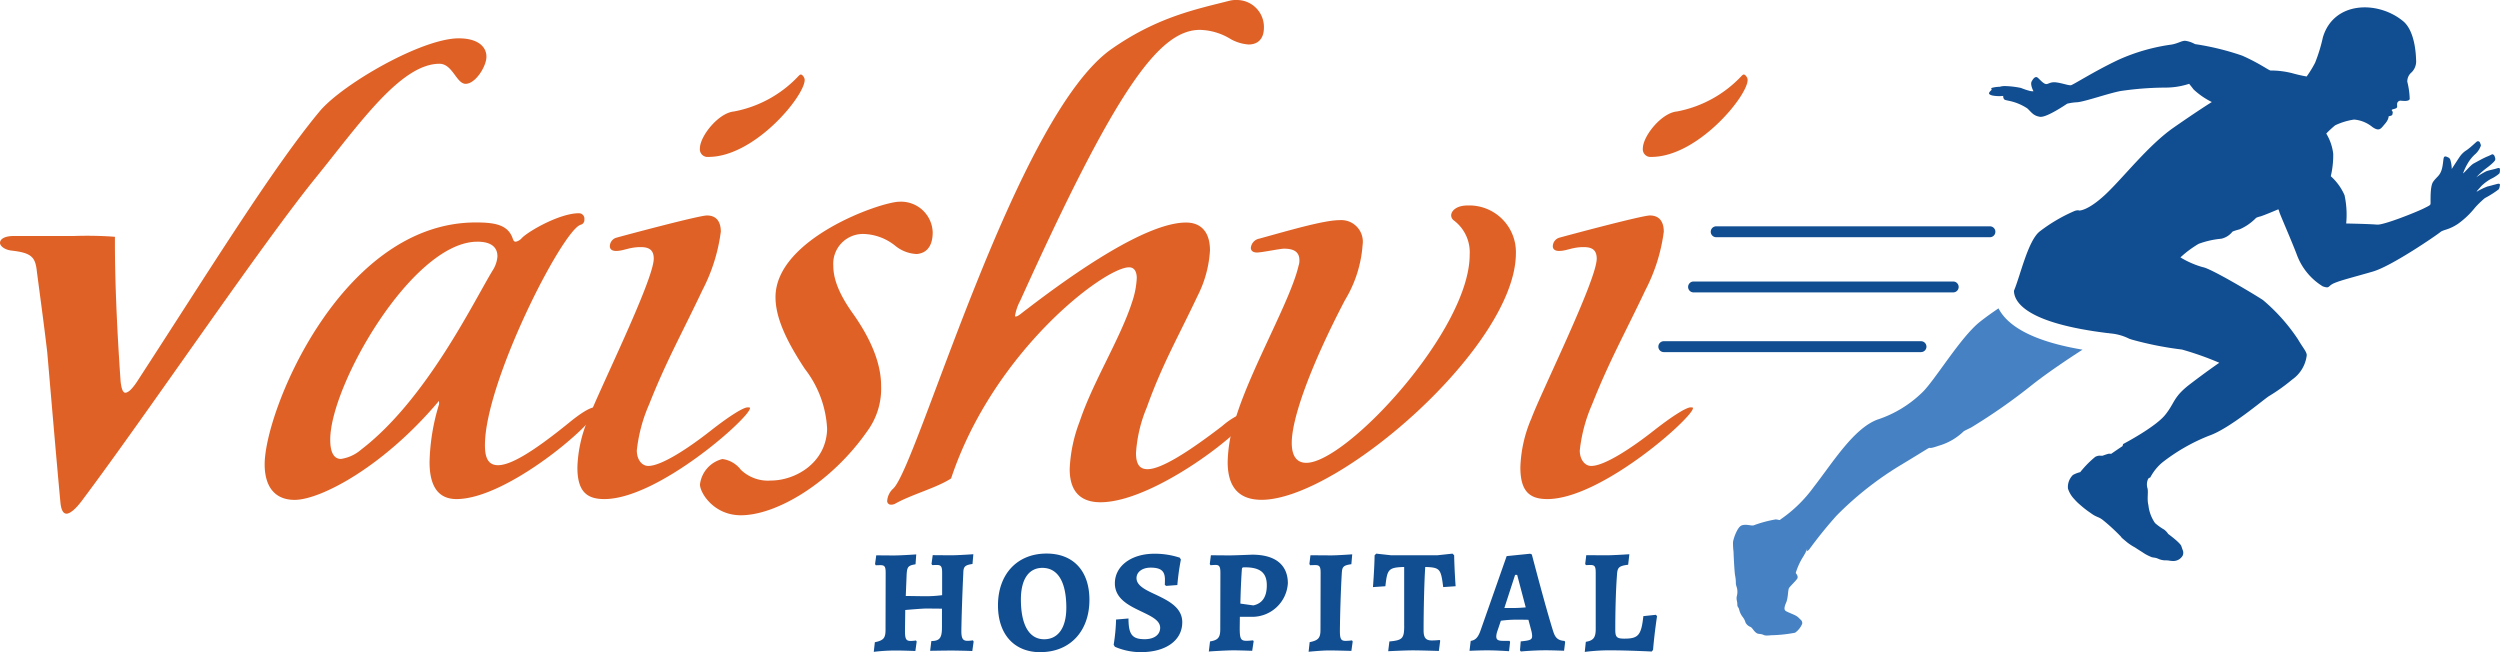
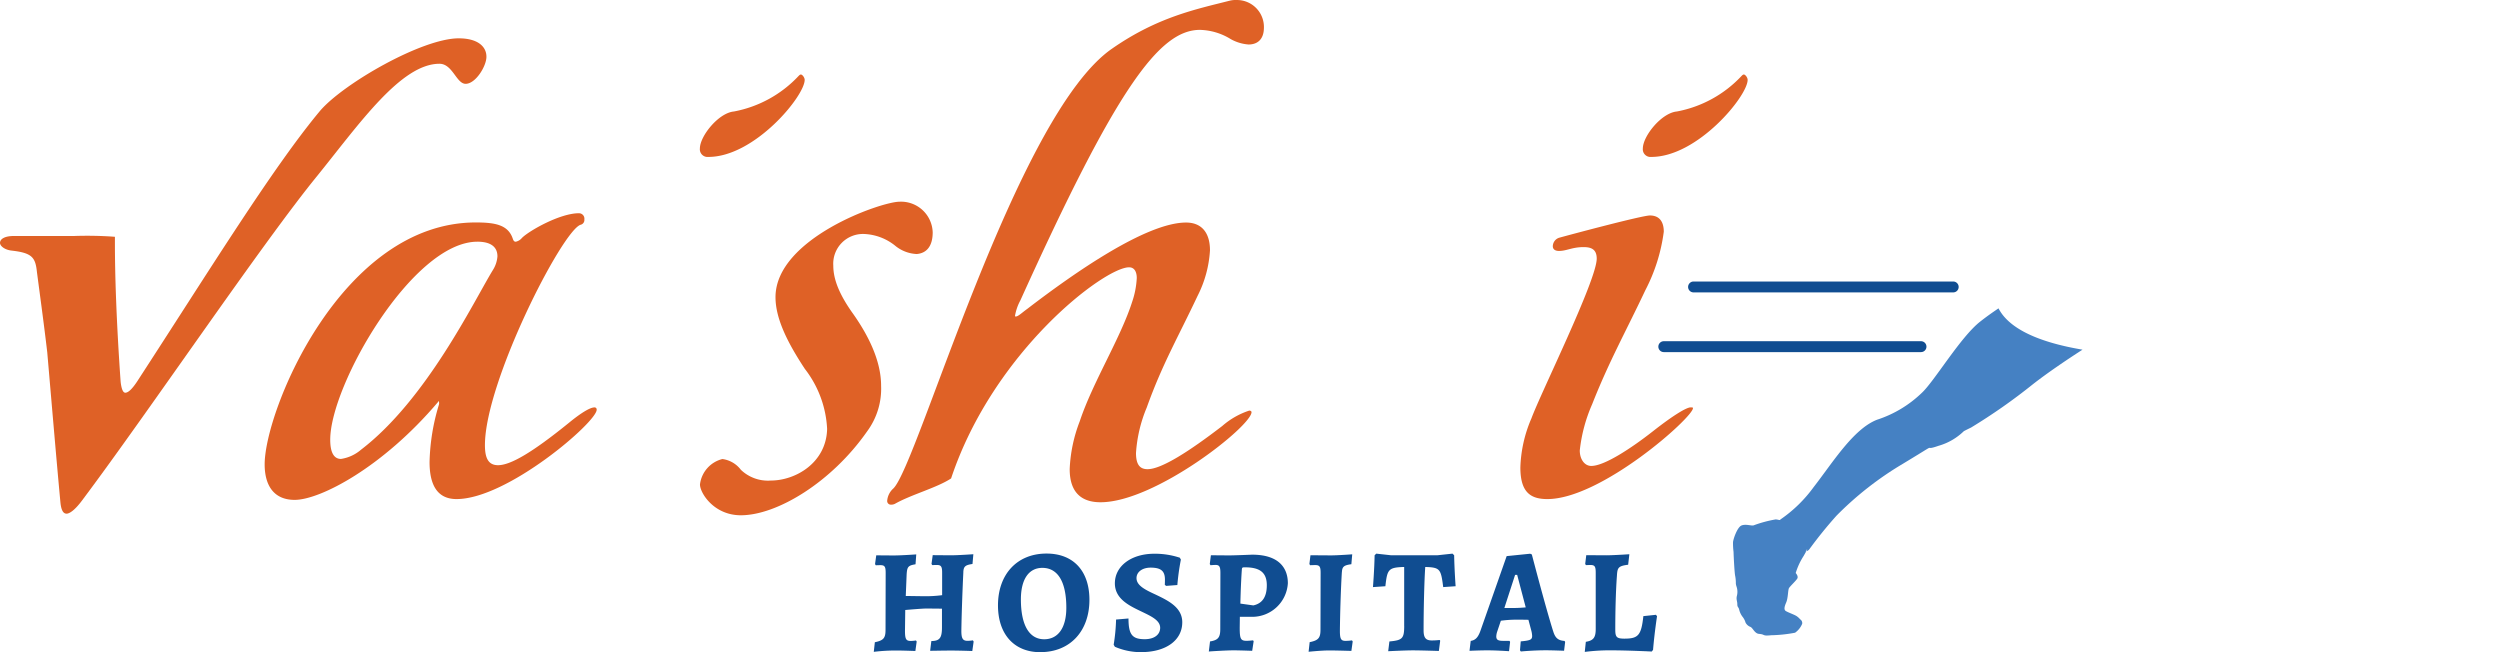
<svg xmlns="http://www.w3.org/2000/svg" width="264.511" height="69" viewBox="0 0 264.511 69">
  <g id="Vaishvi_Hospital_Logo" data-name="Vaishvi Hospital Logo" transform="translate(-13.08 -12.731)">
-     <path id="Path_1" data-name="Path 1" d="M300.207,47.962H271.243a.576.576,0,1,1,0-1.152h28.963a.576.576,0,0,1,0,1.152" transform="translate(-76.582 -10.133)" fill="#104d91" />
    <path id="Path_2" data-name="Path 2" d="M295.307,56.272H267.833a.576.576,0,1,1,0-1.152h27.474a.576.576,0,1,1,0,1.152" transform="translate(-75.568 -12.604)" fill="#104d91" />
    <path id="Path_3" data-name="Path 3" d="M290.567,65.262H263.353a.576.576,0,1,1,0-1.152h27.214a.576.576,0,1,1,0,1.152" transform="translate(-74.236 -15.277)" fill="#104d91" />
    <path id="Path_4" data-name="Path 4" d="M222.561,106.321c1.848,0,4.4.127,4.4.127l.14-.175c.154-1.848.421-3.556.421-3.556l-.112-.154-1.335.14c-.218,2.023-.534,2.382-2,2.382-.813,0-.97-.154-.97-.942,0-1.9.049-4.041.175-5.733.049-.813.127-1.016,1.187-1.145l.127-1.11s-1.721.112-2.431.112-1.721-.014-2.129-.014l-.112.927.077.127s.3-.014.474-.014c.457,0,.562.154.562.813v5.966c0,.906-.253,1.219-1.047,1.349l-.112,1.068A20.693,20.693,0,0,1,222.561,106.321Zm-10.055-7.986h.218l.906,3.443c-.331.028-.813.063-1.16.063h-1.1Zm4.012,5.924c-.829-2.649-2.241-8.08-2.241-8.08L214.1,96.1l-2.487.253-2.789,7.94c-.253.689-.534.956-1.016,1.033l-.127,1.047s1.047-.049,1.9-.049c1,0,2.283.091,2.283.091l.112-.984-.063-.112h-.677c-.534,0-.723-.112-.723-.471a1.852,1.852,0,0,1,.091-.485l.394-1.173a12.666,12.666,0,0,1,1.49-.112c.358,0,1.016,0,1.427.014l.316,1.187a2.574,2.574,0,0,1,.077.52c0,.394-.19.485-1.208.576l-.077.942.091.127s1.3-.127,2.649-.127c.689,0,1.925.049,1.925.049l.112-.927-.063-.112c-.707-.051-1-.332-1.217-1.07Zm-15.746-.52c0,1.335-.19,1.518-1.567,1.644l-.127,1.033s1.756-.091,2.635-.091c.813,0,2.726.063,2.726.063l.14-1.084-.063-.077a6.769,6.769,0,0,1-.829.049c-.625,0-.864-.281-.864-1.068,0-2.319.077-5.312.175-6.706,1.581.049,1.658.218,1.9,2.129l1.314-.091s-.127-1.708-.154-3.274l-.175-.175-1.616.175h-4.87l-1.581-.175-.175.175c-.028,1.532-.175,3.366-.175,3.366l1.314-.091c.2-1.785.3-1.989,1.989-2.038v6.232Zm-6.591-5.685c.028-.576.2-.738,1-.843l.091-1.047s-1.532.112-2.227.112c-.752,0-1.785-.014-2.192-.014l-.112.927.077.127s.33-.014.548-.014c.457,0,.562.175.562.813l-.014,6.029c0,.864-.218,1.124-1.145,1.314l-.112,1.016s1.314-.14,2.192-.14c.7,0,2.333.049,2.333.049l.14-1-.077-.112a5.215,5.215,0,0,1-.677.049c-.485,0-.6-.2-.6-1.068.017-1.668.091-4.293.207-6.193Zm-10.744,3.323c.028-1.173.077-2.46.154-3.556.014-.267.049-.281.344-.281,1.6,0,2.3.576,2.3,1.9,0,1.219-.471,1.925-1.427,2.129ZM180.2,97.189l.077.127s.33-.028.548-.028c.394,0,.5.19.5.843l-.014,5.951c0,.881-.232,1.16-1.084,1.3l-.127,1.068c.028-.014,1.834-.127,2.614-.127.6,0,1.975.049,1.975.049l.154-1.016-.063-.091s-.406.049-.689.049c-.625,0-.723-.218-.723-1.377l.014-1.16h1.335a3.777,3.777,0,0,0,3.745-3.556c0-1.532-.864-3.021-3.787-3.021,0,0-1.82.077-2.382.077-.677,0-1.616-.014-1.975-.014Zm-7.28,9.324c2.649,0,4.37-1.25,4.37-3.162,0-1.567-1.475-2.283-2.789-2.913-1.084-.5-2.052-.956-2.052-1.756,0-.66.625-1.11,1.49-1.11,1.1,0,1.518.358,1.518,1.272,0,.3-.014.548-.014.548l.14.112,1.187-.091a24.7,24.7,0,0,1,.373-2.691l-.112-.2a8.412,8.412,0,0,0-2.691-.421c-2.445,0-4.181,1.3-4.181,3.134,0,1.49,1.25,2.227,2.473,2.818,1.173.576,2.319,1.016,2.319,1.883,0,.738-.639,1.208-1.63,1.208-1.314,0-1.721-.474-1.721-2.192l-1.314.112a19.327,19.327,0,0,1-.253,2.663l.127.218a7,7,0,0,0,2.762.572Zm-10.638,0c3.12,0,5.185-2.206,5.185-5.53,0-3.056-1.693-4.9-4.538-4.9-3.1,0-5.137,2.178-5.137,5.481,0,3.058,1.708,4.955,4.49,4.955Zm.394-1.363c-1.553,0-2.46-1.454-2.46-4.216,0-2.143.843-3.337,2.27-3.337,1.616,0,2.537,1.441,2.537,4.216,0,2.13-.871,3.338-2.346,3.338Zm-8.551-7.1c.028-.6.2-.752.97-.864l.091-1.033s-1.6.112-2.3.112c-.677,0-2-.014-2-.014l-.127.927.077.127s.316-.014.485-.014c.457,0,.562.175.562.813v2.382a13.451,13.451,0,0,1-1.848.112l-2-.028.091-2.241c.049-.829.14-.984.942-1.11l.077-1.047s-1.567.112-2.371.112c-.625,0-1.862-.014-1.862-.014l-.127.927.077.127s.3-.014.485-.014c.457,0,.562.154.562.813l-.014,6.029c0,.881-.218,1.124-1.131,1.314l-.112,1.016a18.94,18.94,0,0,1,2.487-.14c.6,0,1.912.049,1.912.049l.14-1-.077-.112a3.5,3.5,0,0,1-.562.049c-.485,0-.6-.2-.6-1.068l.028-2.206s1.771-.154,2.192-.154c.562,0,1.693.014,1.693.014V103.9c0,1.124-.253,1.427-1.124,1.44l-.127,1.033s1.553-.028,2.178-.028c.984,0,2.283.049,2.283.049l.141-1-.077-.127a4,4,0,0,1-.562.049c-.5,0-.66-.232-.66-1.047C153.939,102.6,154.038,99.852,154.128,98.054Z" transform="translate(-39.121 -24.783)" fill="#104d91" />
    <path id="Path_5" data-name="Path 5" d="M285.13,95.438l.068-.007c.3-.534-.068.007-.068.007" transform="translate(-80.892 -24.52)" fill="#f48120" fill-rule="evenodd" />
    <g id="Group_1" data-name="Group 1" transform="translate(13.08 12.731)">
      <path id="Path_6" data-name="Path 6" d="M73.232,75.084c-2.122,0-2.853-1.63-2.853-3.914a22.353,22.353,0,0,1,.977-6.029.617.617,0,0,0,0-.406.083.083,0,0,0-.084.084C65.4,71.747,58.8,75.169,56.108,75.169c-2.283,0-3.176-1.63-3.176-3.752,0-5.706,8.151-25.6,22.337-25.6,2.038,0,3.422.246,3.914,1.714.084.246.162.323.323.323a1.191,1.191,0,0,0,.654-.406c.731-.731,3.991-2.607,6.029-2.607a.576.576,0,0,1,.569.654.519.519,0,0,1-.406.569C84.4,46.718,76.238,62.7,76.238,69.378c0,1.307.323,2.122,1.385,2.122,1.307,0,3.583-1.307,7.5-4.483,1.385-1.138,2.283-1.63,2.691-1.63a.219.219,0,0,1,.246.246c.014,1.293-9.443,9.451-14.826,9.451m2.206-27.231c-6.851,0-15.571,15.163-15.571,20.946,0,1.385.406,2.038,1.138,2.038a4.2,4.2,0,0,0,2.122-.977c6.928-5.3,11.9-15.647,13.941-18.993a3.134,3.134,0,0,0,.492-1.469c-.007-.406-.084-1.546-2.122-1.546" transform="translate(-24.93 -22.28)" fill="#df6126" />
-       <path id="Path_7" data-name="Path 7" d="M101.174,66.7c.977-2.691,6.928-14.671,6.928-16.955,0-.977-.569-1.219-1.385-1.219-1.219,0-1.792.406-2.607.406-.492,0-.654-.246-.654-.492a.964.964,0,0,1,.654-.9c1.469-.406,8.806-2.361,9.619-2.361,1.061,0,1.469.731,1.469,1.714a18.56,18.56,0,0,1-1.954,6.2c-2.038,4.322-3.829,7.5-5.628,12.065a16.5,16.5,0,0,0-1.307,4.891c0,.9.492,1.63,1.219,1.63,1.384,0,4.237-1.876,6.52-3.668s3.583-2.529,3.991-2.529c.162,0,.246,0,.246.084,0,.977-9.7,9.619-15.409,9.619-1.792,0-2.853-.731-2.853-3.345a14.071,14.071,0,0,1,1.145-5.137" transform="translate(-38.932 -22.381)" fill="#df6126" />
      <path id="Path_8" data-name="Path 8" d="M122.059,27.864a12.53,12.53,0,0,0,6.842-3.752c.084-.084.162-.162.246-.162.162,0,.406.323.406.569,0,1.714-5.3,8.151-10.188,8.151a.813.813,0,0,1-.9-.9c.007-1.3,1.96-3.745,3.59-3.906" transform="translate(-44.414 -16.067)" fill="#df6126" />
      <path id="Path_9" data-name="Path 9" d="M141.389,48.636a3.848,3.848,0,0,1-2.283-.9,5.6,5.6,0,0,0-3.26-1.219,3.147,3.147,0,0,0-3.26,3.345c0,1.469.654,3.1,2.122,5.137,1.546,2.2,2.937,4.891,2.937,7.582a7.587,7.587,0,0,1-1.471,4.809c-3.752,5.382-9.535,8.889-13.372,8.889-2.852,0-4.321-2.361-4.321-3.26a3.158,3.158,0,0,1,2.371-2.691,2.935,2.935,0,0,1,1.954,1.138,4.132,4.132,0,0,0,3.176,1.138c2.607,0,5.867-1.876,5.951-5.46a11.24,11.24,0,0,0-2.361-6.359c-1.714-2.607-3.1-5.216-3.1-7.582,0-6.2,11.165-10.1,13.126-10.1a3.349,3.349,0,0,1,3.506,3.26c-.007,1.462-.66,2.2-1.714,2.277" transform="translate(-44.42 -21.761)" fill="#df6126" />
      <path id="Path_10" data-name="Path 10" d="M184.893,17.438a4.532,4.532,0,0,1-1.876-.569,6.487,6.487,0,0,0-3.26-.977c-4.322,0-8.882,6.275-18.993,28.612a5.284,5.284,0,0,0-.569,1.63c0,.084,0,.084.084.084.246,0,.654-.406,1.219-.813,4.891-3.752,12.557-9.128,16.794-9.128,1.63,0,2.529,1.061,2.529,2.937a12.172,12.172,0,0,1-1.307,4.813c-2.038,4.321-3.752,7.258-5.382,11.819a14.866,14.866,0,0,0-1.138,4.813c0,1.219.406,1.714,1.219,1.714,1.469,0,4.4-1.876,7.905-4.568a8.225,8.225,0,0,1,2.853-1.63c.162,0,.246.084.246.162,0,1.469-10.188,9.535-15.979,9.535-1.954,0-3.26-.977-3.26-3.506a15.786,15.786,0,0,1,1.061-5.052c1.385-4.16,4.322-8.806,5.544-12.634a9.122,9.122,0,0,0,.492-2.529c0-.654-.246-1.138-.813-1.138-2.607,0-14.348,8.882-18.831,22.337-1.469.977-4.237,1.714-5.951,2.691a.852.852,0,0,1-.406.084.383.383,0,0,1-.406-.406,1.955,1.955,0,0,1,.654-1.307c2.607-2.529,12.964-39.539,23.153-46.544,4.809-3.345,8.889-4.16,12.388-5.052a2.684,2.684,0,0,1,.813-.084,2.857,2.857,0,0,1,2.852,2.937c-.007,1.2-.654,1.771-1.637,1.771" transform="translate(-52.8 -12.731)" fill="#df6126" />
-       <path id="Path_11" data-name="Path 11" d="M201.523,74.811c-2.283,0-3.583-1.219-3.583-3.991a15.193,15.193,0,0,1,.9-4.813c1.63-5.216,5.79-12.388,6.605-15.979a1.543,1.543,0,0,0,.084-.569c0-.977-.731-1.219-1.63-1.219-.406,0-2.361.406-2.853.406s-.654-.246-.654-.492a1.1,1.1,0,0,1,.9-.977c3.26-.9,6.851-1.954,8.481-1.954a2.284,2.284,0,0,1,2.445,2.607,13.059,13.059,0,0,1-1.876,5.867c-3.829,7.336-5.622,12.634-5.622,15.079,0,1.469.569,2.122,1.546,2.122,4.237,0,17.279-14.018,17.279-22.007a4.214,4.214,0,0,0-1.714-3.668.705.705,0,0,1-.246-.492c0-.492.569-1.061,1.714-1.061a4.935,4.935,0,0,1,5.137,5.052c-.007,9.788-18.754,26.09-26.912,26.09" transform="translate(-68.047 -21.929)" fill="#df6126" />
      <path id="Path_12" data-name="Path 12" d="M243.164,66.7c.977-2.691,6.928-14.671,6.928-16.955,0-.977-.569-1.219-1.385-1.219-1.219,0-1.792.406-2.607.406-.492,0-.654-.246-.654-.492a.964.964,0,0,1,.654-.9c1.469-.406,8.806-2.361,9.619-2.361,1.061,0,1.469.731,1.469,1.714a18.56,18.56,0,0,1-1.954,6.2c-2.038,4.322-3.829,7.5-5.628,12.065a16.5,16.5,0,0,0-1.307,4.891c0,.9.492,1.63,1.219,1.63,1.385,0,4.237-1.876,6.52-3.668s3.583-2.529,3.991-2.529c.162,0,.246,0,.246.084,0,.977-9.7,9.619-15.409,9.619-1.792,0-2.852-.731-2.852-3.345a14.058,14.058,0,0,1,1.145-5.137" transform="translate(-81.152 -22.381)" fill="#df6126" />
      <path id="Path_13" data-name="Path 13" d="M264.048,27.864a12.531,12.531,0,0,0,6.842-3.752c.084-.084.161-.162.246-.162.162,0,.406.323.406.569,0,1.714-5.3,8.151-10.188,8.151a.813.813,0,0,1-.9-.9c.007-1.3,1.96-3.745,3.59-3.906" transform="translate(-86.634 -16.067)" fill="#df6126" />
      <path id="Path_14" data-name="Path 14" d="M61.627,18.5c-3.914,0-12.226,4.809-14.671,7.659-4.975,5.951-11.657,16.794-19.4,28.7-.492.731-.9,1.138-1.219,1.138-.246,0-.406-.406-.492-1.138l-.007-.084h0c-.45-6.443-.6-11.292-.6-14.623v-.654a39.709,39.709,0,0,0-4.321-.084H14.549c-.977,0-1.469.323-1.469.731,0,.323.492.731,1.219.813,2.2.246,2.529.731,2.691,2.283.344,2.621.738,5.474,1.089,8.474.485,5.6.942,11.041,1.391,15.859.084.9.323,1.219.654,1.219s.9-.406,1.63-1.384c7.09-9.458,19.077-27.231,24.86-34.317,4.483-5.544,8.889-11.9,12.964-11.9,1.385,0,1.792,2.122,2.768,2.122,1.061,0,2.2-1.876,2.2-2.852.014-1.061-.885-1.96-2.923-1.96" transform="translate(-13.08 -14.445)" fill="#df6126" />
    </g>
-     <path id="Path_15" data-name="Path 15" d="M366.607,32.532c-.085-.084-.421.042-.542.068s-.542.154-.738.19a7.274,7.274,0,0,0-1.11.534c-.19.112.339-.436.457-.583a4.921,4.921,0,0,1,1-.745,3.881,3.881,0,0,0,.9-.576.642.642,0,0,0,.063-.281.683.683,0,0,0-.014-.225c-.035-.106-.105-.1-.406-.007s-.681.154-1.012.271a7.239,7.239,0,0,0-1.068.646s.169-.183.309-.323a8.922,8.922,0,0,1,.8-.677c.3-.218.858-.681.892-.85a.493.493,0,0,0-.042-.309.37.37,0,0,0-.148-.239c-.135-.1-.175.007-.618.183s-1.152.583-1.475.752-1.047,1.061-1.118,1.04a6.065,6.065,0,0,1,.562-1.166,4.018,4.018,0,0,1,.787-.921,2.168,2.168,0,0,0,.534-.836.32.32,0,0,0-.042-.183.765.765,0,0,0-.077-.19.227.227,0,0,0-.3-.068c-.1.068-.7.654-1.1.921a2.378,2.378,0,0,0-.677.633c-.14.19-.885,1.349-.885,1.349a3.371,3.371,0,0,0-.169-1.026.463.463,0,0,0-.26-.218c-.049-.028-.271-.148-.379-.021s-.085.906-.3,1.469-.492.633-.858,1.152-.246,2.22-.281,2.347-.068.154-.787.506-4.167,1.75-4.883,1.679-3.251-.119-3.251-.119a9.726,9.726,0,0,0-.175-2.993,5.854,5.854,0,0,0-1.454-2.01A9.775,9.775,0,0,0,349,29.343a5.3,5.3,0,0,0-.738-2.15,10.594,10.594,0,0,1,.942-.871,7.014,7.014,0,0,1,2-.61,3.522,3.522,0,0,1,1.939.787c.752.527.906.154,1.328-.331s.386-.794.386-.794.014-.007.225-.063.183-.175.211-.323-.112-.2-.1-.288.386-.106.506-.218.035-.271.063-.457a.358.358,0,0,1,.394-.309c.218.014.857.106.935-.183a8.3,8.3,0,0,0-.253-1.82,1.234,1.234,0,0,1,.457-1,1.647,1.647,0,0,0,.471-1.328c-.014-.492-.106-3.029-1.363-4.075-2.642-2.2-7.357-2.157-8.5,1.714a16.933,16.933,0,0,1-.822,2.677,11.375,11.375,0,0,1-.892,1.454,14.909,14.909,0,0,1-1.539-.352,9.344,9.344,0,0,0-2.277-.281c-.175,0-1.187-.773-3.008-1.574a27.97,27.97,0,0,0-4.989-1.219,2.886,2.886,0,0,0-1.047-.352c-.387,0-.752.281-1.433.4a20.4,20.4,0,0,0-5.614,1.609c-2.516,1.187-4.778,2.642-5.024,2.691s-.942-.225-1.588-.3-.822.225-1.084.175-.576-.421-.822-.646-.474.014-.667.365.19,1.047.19,1.047a1.5,1.5,0,0,1-.387-.035,8.115,8.115,0,0,1-.942-.316,9.4,9.4,0,0,0-1.721-.2,2,2,0,0,0-.421.049.385.385,0,0,1-.14.028,3.522,3.522,0,0,0-.787.112c-.148.068-.014.2-.014.2a1.579,1.579,0,0,0-.239.246c-.068.106-.148.246.3.365a3.954,3.954,0,0,0,1.152.042.474.474,0,0,0,.049.288c.077.135.135.14.492.218a5.55,5.55,0,0,1,2,.813c.457.421.646.787,1.349.892s2.867-1.385,2.867-1.385a5.43,5.43,0,0,1,1.068-.154c.822-.068,3.289-.942,4.581-1.187a33.556,33.556,0,0,1,4.862-.365,8.029,8.029,0,0,0,2.4-.4s.119.14.474.6a7.992,7.992,0,0,0,1.925,1.328s-1.377.85-4.041,2.705-5.284,5.249-7.174,7.034-2.81,1.743-2.81,1.743-.154-.084-.506.049a17.163,17.163,0,0,0-3.7,2.178c-1.237,1.016-2.032,4.674-2.705,6.26.021,1.229,1.342,3.436,9.949,4.483l.014-.007s.077.014.211.035a5.433,5.433,0,0,1,2.032.569c.091.028.175.056.281.091a35.411,35.411,0,0,0,5.284,1.047,32.482,32.482,0,0,1,3.956,1.4s-1.328.906-3.116,2.277-1.574,1.96-2.621,3.251-4.385,3.043-4.427,3.064-.035.218-.119.26-1.152.78-1.152.78-.119,0-.246-.014a5.445,5.445,0,0,0-.646.211c-.246.049-.352-.084-.787.119a10.383,10.383,0,0,0-1.6,1.626,2.928,2.928,0,0,0-.773.3,1.781,1.781,0,0,0-.526,1.434,2.845,2.845,0,0,0,.668,1.117,5.383,5.383,0,0,0,.61.6,10.79,10.79,0,0,0,1.152.892c.632.471.787.331,1.328.773a20.9,20.9,0,0,1,1.869,1.729c.014.084.246.246.61.562a5.827,5.827,0,0,0,.858.562c.421.281.633.4,1,.646a5.1,5.1,0,0,0,.7.352c.141.084.457.049.738.19a1.9,1.9,0,0,0,.871.175c.3,0,.365.068.787.068a1.134,1.134,0,0,0,.942-.562.741.741,0,0,0,.035-.527c-.056-.14-.056-.14-.175-.492s-1.385-1.279-1.385-1.279a1.911,1.911,0,0,0-.421-.457,5.806,5.806,0,0,1-.977-.7,4.076,4.076,0,0,1-.7-1.9c-.175-.681.035-1.454-.119-1.855a1.417,1.417,0,0,1,.106-.942.456.456,0,0,1,.211-.119A5.246,5.246,0,0,1,330.907,62a19.9,19.9,0,0,1,4.933-2.831c2.171-.731,5.8-3.85,6.367-4.2a19.336,19.336,0,0,0,2.452-1.75,3.648,3.648,0,0,0,1.539-2.574c0-.365-.4-.773-.927-1.679a19.6,19.6,0,0,0-3.71-4.16c-1.012-.667-5.565-3.373-6.367-3.478a9.4,9.4,0,0,1-2.361-1.033,11.166,11.166,0,0,1,1.925-1.433,9.243,9.243,0,0,1,2.4-.542,2.086,2.086,0,0,0,1.173-.738s.014-.056.773-.26a5.468,5.468,0,0,0,1.735-1.208,1.772,1.772,0,0,1,.457-.154c.457-.14,1.89-.752,1.89-.752s.035,0,.119.3,1.244,2.923,1.834,4.476a6.6,6.6,0,0,0,2.761,3.379c.786.264.474-.035,1.223-.352s2.066-.633,4.075-1.219,6.766-3.864,7.118-4.16.871-.211,1.89-.892a9.009,9.009,0,0,0,1.8-1.714,10.008,10.008,0,0,1,1.033-1A10.744,10.744,0,0,0,366.5,33.1a.75.75,0,0,0,.119-.379.17.17,0,0,0-.021-.2" transform="translate(-89.054 -0.331)" fill="#104d91" fill-rule="evenodd" />
    <path id="Path_16" data-name="Path 16" d="M302.122,59.16c-.443.309-1.04.7-1.933,1.4-2.1,1.644-4.862,6.331-6.191,7.553a12.275,12.275,0,0,1-4.722,2.831c-2.523.977-4.722,4.581-6.718,7.139a14.377,14.377,0,0,1-3.478,3.394c-.154.154-.106.049-.527.014a13.029,13.029,0,0,0-2.347.633c-.225.068-.836-.175-1.279.014s-.858,1.4-.893,1.761a7.309,7.309,0,0,0,.056,1.033c.014.506.1,2.241.175,2.55a3.96,3.96,0,0,1,.068.78c.021.26.112.394.141.6a1.711,1.711,0,0,1-.035.738c-.085.365.049.534.049.864s.119.281.19.542a2.033,2.033,0,0,0,.352.773,1.773,1.773,0,0,1,.331.633.973.973,0,0,0,.527.457c.175.084.316.387.542.576s.331.14.6.19.246.154.646.14.316-.035.646-.035a14.8,14.8,0,0,0,2.277-.26,2.161,2.161,0,0,0,.752-.942.465.465,0,0,0-.211-.474,1.858,1.858,0,0,0-.365-.331c-.246-.175-1.1-.457-1.219-.6s-.106-.365.106-.858.175-1.328.3-1.525.681-.717.858-.977-.154-.61-.154-.61a7.243,7.243,0,0,1,.836-1.8l.281-.5-.068.007s.358-.534.068-.007a.58.58,0,0,0,.316-.2,45.34,45.34,0,0,1,2.888-3.57,34.786,34.786,0,0,1,7.033-5.495c4.335-2.621,1.75-1.187,3.745-1.89a6.314,6.314,0,0,0,2.691-1.553s.119-.068.773-.387A61.229,61.229,0,0,0,305.75,67.2c1.525-1.194,3.6-2.6,5.263-3.668-3.132-.528-7.5-1.666-8.89-4.372" transform="translate(-77.593 -13.805)" fill="#4581c3" fill-rule="evenodd" />
  </g>
</svg>